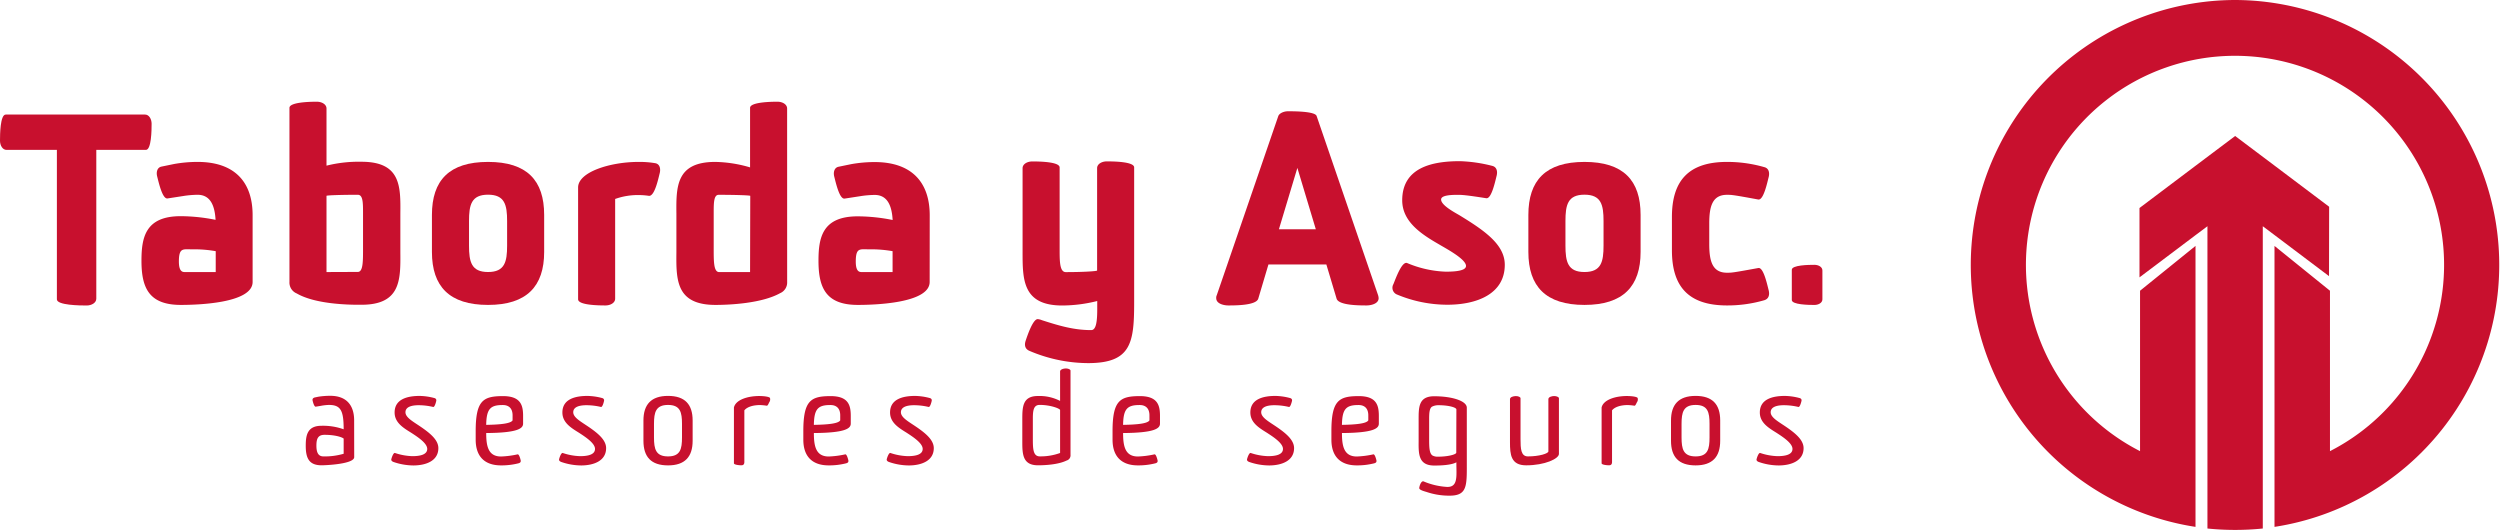
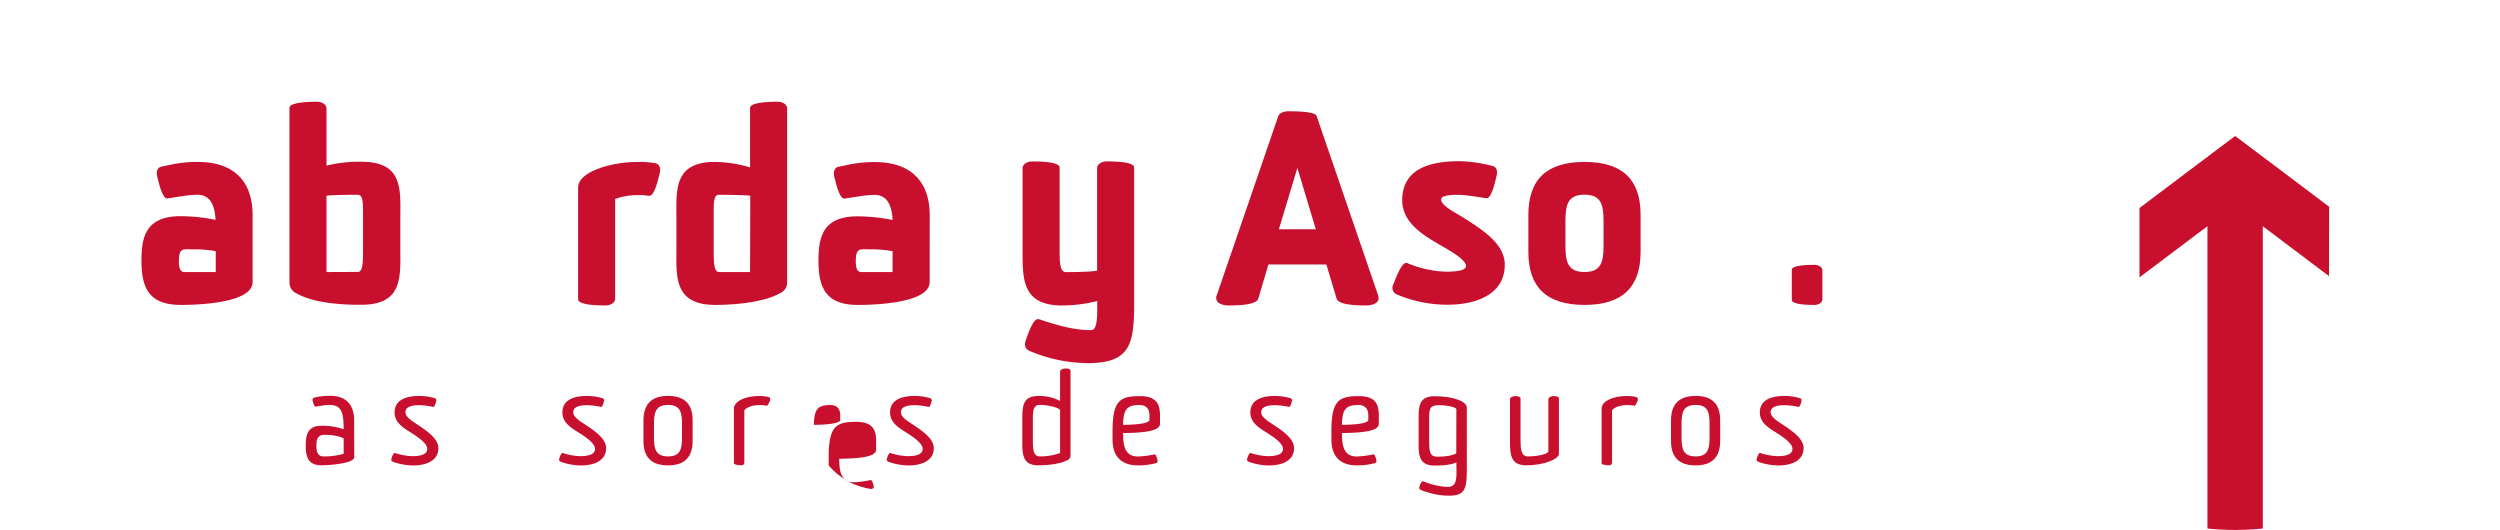
<svg xmlns="http://www.w3.org/2000/svg" id="Capa_1" data-name="Capa 1" viewBox="0 0 813.09 172.35">
  <defs>
    <style>.cls-1{fill:#c8102e;}</style>
  </defs>
-   <path class="cls-1" d="M304.23,397c-2.21,0-9.68-.08-9.68-2V346.39H278.17c-1.28,0-2.12-1.44-2.12-3,0-2.12.08-8.49,1.86-8.49h45.33c1.27,0,2.12,1.45,2.12,3,0,2.13-.08,8.49-1.86,8.49H307.37v48.39C307.37,396.13,305.84,397,304.23,397Z" transform="translate(-276.05 -297.64)" />
  <path class="cls-1" d="M358.21,389.34c0,7.05-18.5,7.47-23.34,7.47-10.35,0-12.81-5.52-12.81-14.34,0-7.47,1.18-14.52,12.73-14.52a58.36,58.36,0,0,1,11.37,1.19c-.25-4.5-1.61-8.15-5.85-8.15a32.48,32.48,0,0,0-4.84.43l-4.93.76c-1.69.26-2.88-5.26-3.39-7.22-.34-1.44.08-2.88,1.44-3.14l4.08-.84a43.51,43.51,0,0,1,7.64-.68c12.05,0,17.9,6.53,17.9,17.31Zm-12-3.22v-6.79a40.51,40.51,0,0,0-7.72-.6c-2.8,0-4.08-.51-4.25,3.23-.08,2.46.26,4.16,1.79,4.16Z" transform="translate(-276.05 -297.64)" />
  <path class="cls-1" d="M372.56,393.08a3.83,3.83,0,0,1-2.37-3.74V332.72c0-1.86,6.7-2,8.91-2,1.61,0,3.14.85,3.14,2.21v18.59a42.92,42.92,0,0,1,11.37-1.27c12.82,0,12.74,8,12.65,16.89v12.56c.09,9,.09,17.06-12.65,17.06C388.78,396.81,378.42,396.47,372.56,393.08Zm19.86-7c1.79,0,1.7-3.65,1.7-8.24V366.59c0-3.22-.08-5.6-1.7-5.6-5.6,0-10.18.17-10.18.34v24.79Z" transform="translate(-276.05 -297.64)" />
-   <path class="cls-1" d="M416.53,367.53c0-11.21,5.6-17.23,18.25-17.23s18.25,6,18.25,17.23v12.05c0,11.2-5.68,17.23-18.25,17.23s-18.25-6-18.25-17.23Zm12.06,10c0,5.27.76,8.58,6.19,8.58s6.2-3.31,6.2-8.58v-8c0-5.26-.77-8.57-6.2-8.57s-6.19,3.31-6.19,8.57Z" transform="translate(-276.05 -297.64)" />
  <path class="cls-1" d="M483.85,361.08a22,22,0,0,0-7.73,1.27v32.43c0,1.35-1.53,2.2-3.14,2.2-2.21,0-8.91-.08-8.91-2V358.61c0-5,10.35-8.31,19.69-8.31a30.94,30.94,0,0,1,5.43.42c1.36.26,1.78,1.61,1.45,3.14-.51,2-1.7,7.73-3.57,7.47A23.21,23.21,0,0,0,483.85,361.08Z" transform="translate(-276.05 -297.64)" />
  <path class="cls-1" d="M532.06,389.34a3.76,3.76,0,0,1-2.29,3.65c-5.94,3.31-16.3,3.82-21,3.82-12.82,0-12.82-8.06-12.73-17.06V367.19c-.09-8.91-.09-16.89,12.64-16.89A42.22,42.22,0,0,1,520,352.08V332.72c0-1.86,6.7-2,8.91-2,1.61,0,3.14.85,3.14,2.21Zm-12-28c0-.17-4.59-.34-10.27-.34-1.53,0-1.62,2.38-1.62,5.6v11.29c0,4.59-.08,8.24,1.79,8.24H520Z" transform="translate(-276.05 -297.64)" />
  <path class="cls-1" d="M578.41,389.34c0,7.05-18.51,7.47-23.35,7.47-10.35,0-12.81-5.52-12.81-14.34C542.25,375,543.44,368,555,368a58.36,58.36,0,0,1,11.37,1.19c-.25-4.5-1.61-8.15-5.85-8.15a32.48,32.48,0,0,0-4.84.43l-4.93.76c-1.69.26-2.88-5.26-3.39-7.22-.34-1.44.09-2.88,1.44-3.14l4.08-.84a43.51,43.51,0,0,1,7.64-.68c12,0,17.91,6.53,17.91,17.31Zm-12.06-3.22v-6.79a40.51,40.51,0,0,0-7.72-.6c-2.8,0-4.07-.51-4.24,3.23-.09,2.46.25,4.16,1.78,4.16Z" transform="translate(-276.05 -297.64)" />
  <path class="cls-1" d="M632.91,398.25v-2.71A47.4,47.4,0,0,1,621.53,397c-13,0-12.9-8.57-12.9-17.65v-27c0-1.35,1.53-2.2,3.14-2.2,2.21,0,8.91.08,8.91,1.95v27.25c0,3.82.17,6.79,2,6.79,5.52,0,9.93-.26,10.19-.51V352.33c0-1.35,1.52-2.2,3.14-2.2,2.2,0,8.91.08,8.91,1.95v43.8c0,13.24-.93,19.86-15,19.86a49.07,49.07,0,0,1-19.09-4c-1.36-.59-1.7-1.78-1.19-3.31.59-1.78,2.37-7,3.9-7a4.51,4.51,0,0,1,1.36.34c5.52,1.78,10.35,3.23,16,3.23C632.48,405.05,632.91,402.5,632.91,398.25Z" transform="translate(-276.05 -297.64)" />
  <path class="cls-1" d="M707.43,383.66H688.59l-3.31,11.12c-.68,2.2-7.39,2.2-9.77,2.2-1.35,0-3.9-.51-3.9-2.37a1.85,1.85,0,0,1,.17-.94l20-58.23c.34-1,1.87-1.61,3.14-1.61,1.95,0,8.83,0,9.34,1.53l20,58.31a3.88,3.88,0,0,1,.17.94c0,1.86-2.55,2.37-3.91,2.37-2.37,0-9.08,0-9.76-2.2ZM692,372.2h12L698,352.25Z" transform="translate(-276.05 -297.64)" />
  <path class="cls-1" d="M746.23,386c3,0,6.62-.25,6.62-1.87,0-2.29-6.88-5.85-8.75-7-5.6-3.22-12-7.3-12-14.34,0-10.78,9.94-12.73,18.77-12.73a47.73,47.73,0,0,1,10.52,1.53c1.36.33,1.78,1.61,1.44,3.13-.51,2-1.7,7.65-3.39,7.39-6.37-1-7.81-1.1-9.26-1.1-2,0-5.43.08-5.43,1.52,0,1.87,4.33,4.16,5.94,5.1,7.9,4.84,14.77,9.42,14.77,16.12,0,9.6-9.25,13-18.67,13a42.52,42.52,0,0,1-16.55-3.39,2.36,2.36,0,0,1-1-3.31c.76-1.87,2.72-7.39,4.41-6.88A35.42,35.42,0,0,0,746.23,386Z" transform="translate(-276.05 -297.64)" />
  <path class="cls-1" d="M773.13,367.53c0-11.21,5.61-17.23,18.25-17.23s18.25,6,18.25,17.23v12.05c0,11.2-5.68,17.23-18.25,17.23s-18.25-6-18.25-17.23Zm12.06,10c0,5.27.76,8.58,6.19,8.58s6.2-3.31,6.2-8.58v-8c0-5.26-.76-8.57-6.2-8.57s-6.19,3.31-6.19,8.57Z" transform="translate(-276.05 -297.64)" />
-   <path class="cls-1" d="M851.31,392.14c.34,1.53-.08,2.72-1.44,3.14a42.86,42.86,0,0,1-12.14,1.7c-12.65,0-17.91-6.28-17.91-17.91V368.21c0-11.63,5.26-17.91,17.91-17.91A43.51,43.51,0,0,1,849.87,352c1.36.34,1.78,1.62,1.44,3.14-.51,2-1.7,7.64-3.39,7.39C839.6,361,839.26,361,837.73,361c-4.84,0-5.77,3.91-5.77,9.34V377c0,5.43.93,9.34,5.77,9.34,1.61,0,1.78,0,10.19-1.53C849.61,384.5,850.8,390.19,851.31,392.14Z" transform="translate(-276.05 -297.64)" />
  <path class="cls-1" d="M858.81,385.38c0-1.54,5.53-1.61,7.36-1.61,1.33,0,2.59.7,2.59,1.82V395c0,1.12-1.26,1.82-2.59,1.82-1.83,0-7.36-.07-7.36-1.61Z" transform="translate(-276.05 -297.64)" />
  <path class="cls-1" d="M391.25,446.32c0,2.25-9.19,2.65-10.62,2.65-4.16,0-5.14-2.44-5.14-6.36,0-3.35.49-6.49,5.1-6.49a19.82,19.82,0,0,1,7.23,1.14c0-5.92-.86-7.92-4.74-7.92a15.43,15.43,0,0,0-2.65.29l-1.71.28c-.45,0-.82-1.18-1-2-.13-.57.2-.85.69-1l1.22-.25a25.09,25.09,0,0,1,3.84-.29c5.19,0,7.76,3,7.76,8Zm-3.43-1.1v-4.94c-.66-.53-2.94-1.22-6.21-1.22-1.91,0-2.61,1-2.65,3.22s.41,3.8,2.29,3.8A21.92,21.92,0,0,0,387.82,445.22Z" transform="translate(-276.05 -297.64)" />
  <path class="cls-1" d="M410.15,446c2.44,0,4.85-.45,4.85-2.36s-3.3-4-5.18-5.23c-2.49-1.55-5.43-3.26-5.43-6.61,0-4.49,4.41-5.39,8.16-5.39a19.63,19.63,0,0,1,4.66.66c.53.12.81.4.73.93-.16.78-.57,2.08-1,2a20.64,20.64,0,0,0-4.73-.57c-2.08,0-4.29.45-4.29,2.29,0,1.47,1.84,2.65,3.76,3.92,3.79,2.49,6.94,4.85,6.94,7.75,0,4.12-4,5.63-8.17,5.63a20.19,20.19,0,0,1-6.45-1.14c-.49-.2-.81-.49-.65-1,.2-.77.69-2,1.14-1.92A19.51,19.51,0,0,0,410.15,446Z" transform="translate(-276.05 -297.64)" />
-   <path class="cls-1" d="M439,449c-5.43,0-8.24-3-8.24-8.36v-2.74c0-10,2.4-11.43,8.89-11.43,5.88,0,6.53,3.11,6.53,6.49v2.45c0,1.55-1.63,3-12,3.07,0,4.28.66,7.63,4.82,7.63a29.36,29.36,0,0,0,5.39-.7c.45-.08.82,1.15,1,1.92.12.61-.2.86-.74,1A22.24,22.24,0,0,1,439,449Zm3.76-16.28c0-2.08-1.06-3.35-3.19-3.35-4,0-5.3,1.19-5.39,6.45,4.82-.08,8-.45,8.58-1.47Z" transform="translate(-276.05 -297.64)" />
  <path class="cls-1" d="M464.71,446c2.45,0,4.86-.45,4.86-2.36s-3.31-4-5.18-5.23c-2.49-1.55-5.43-3.26-5.43-6.61,0-4.49,4.4-5.39,8.16-5.39a19.7,19.7,0,0,1,4.66.66c.52.12.81.4.73.93-.16.78-.57,2.08-1,2a20.72,20.72,0,0,0-4.74-.57c-2.08,0-4.28.45-4.28,2.29,0,1.47,1.83,2.65,3.75,3.92,3.8,2.49,6.94,4.85,6.94,7.75,0,4.12-4,5.63-8.16,5.63a20.14,20.14,0,0,1-6.45-1.14c-.49-.2-.82-.49-.65-1,.2-.77.69-2,1.14-1.92A19.38,19.38,0,0,0,464.71,446Z" transform="translate(-276.05 -297.64)" />
  <path class="cls-1" d="M485.32,434.4c0-5.18,2.49-8,8-8s8,2.78,8,8V441c0,5.18-2.49,8-8,8s-8-2.77-8-8Zm3.43,5.51c0,3.76.57,6.17,4.57,6.17s4.54-2.41,4.54-6.17v-4.4c0-3.76-.54-6.17-4.54-6.17s-4.57,2.41-4.57,6.17Z" transform="translate(-276.05 -297.64)" />
  <path class="cls-1" d="M523.24,429.38c-2,0-4.12.49-5.1,1.72v16.81c0,.62-.25,1.06-.94,1.06-.94,0-2.45-.2-2.45-.65V430.16c.61-2.57,4.61-3.72,8.21-3.72,1.3,0,3.18.17,3.51.62a1.62,1.62,0,0,1-.21,1.38c-.2.33-.49,1.23-.86,1.15A16.31,16.31,0,0,0,523.24,429.38Z" transform="translate(-276.05 -297.64)" />
-   <path class="cls-1" d="M545.57,449c-5.43,0-8.25-3-8.25-8.36v-2.74c0-10,2.41-11.43,8.9-11.43,5.88,0,6.53,3.11,6.53,6.49v2.45c0,1.55-1.63,3-12,3.07,0,4.28.66,7.63,4.82,7.63a29.46,29.46,0,0,0,5.39-.7c.44-.08.81,1.15,1,1.92.13.61-.2.86-.73,1A22.37,22.37,0,0,1,545.57,449Zm3.75-16.28c0-2.08-1.06-3.35-3.18-3.35-4,0-5.31,1.19-5.39,6.45,4.82-.08,8-.45,8.57-1.47Z" transform="translate(-276.05 -297.64)" />
+   <path class="cls-1" d="M545.57,449v-2.74c0-10,2.41-11.43,8.9-11.43,5.88,0,6.53,3.11,6.53,6.49v2.45c0,1.55-1.63,3-12,3.07,0,4.28.66,7.63,4.82,7.63a29.46,29.46,0,0,0,5.39-.7c.44-.08.81,1.15,1,1.92.13.61-.2.86-.73,1A22.37,22.37,0,0,1,545.57,449Zm3.75-16.28c0-2.08-1.06-3.35-3.18-3.35-4,0-5.31,1.19-5.39,6.45,4.82-.08,8-.45,8.57-1.47Z" transform="translate(-276.05 -297.64)" />
  <path class="cls-1" d="M571.28,446c2.45,0,4.86-.45,4.86-2.36s-3.31-4-5.18-5.23c-2.49-1.55-5.43-3.26-5.43-6.61,0-4.49,4.4-5.39,8.16-5.39a19.54,19.54,0,0,1,4.65.66c.53.12.82.4.74.93-.16.78-.57,2.08-1,2a20.72,20.72,0,0,0-4.74-.57c-2.08,0-4.28.45-4.28,2.29,0,1.47,1.83,2.65,3.75,3.92,3.8,2.49,6.94,4.85,6.94,7.75,0,4.12-4,5.63-8.16,5.63a20.14,20.14,0,0,1-6.45-1.14c-.49-.2-.82-.49-.66-1,.21-.77.7-2,1.15-1.92A19.38,19.38,0,0,0,571.28,446Z" transform="translate(-276.05 -297.64)" />
  <path class="cls-1" d="M624.22,445.59a1.73,1.73,0,0,1-1.27,1.83c-2.77,1.35-7.1,1.55-9.3,1.55-5.07,0-5.11-3.71-5.11-7.87v-6.86c0-4.12,0-7.8,5.06-7.8a14.58,14.58,0,0,1,7.23,1.59v-9.55c0-.69,1.1-1,1.88-1s1.51.33,1.51.7ZM620.83,431c0-.44-3-1.67-6.65-1.67-2,0-2.21,1.88-2.21,4.49v6.25c0,3.34,0,6,2.25,6a18.52,18.52,0,0,0,6.61-1.1Z" transform="translate(-276.05 -297.64)" />
  <path class="cls-1" d="M646.14,449c-5.43,0-8.25-3-8.25-8.36v-2.74c0-10,2.41-11.43,8.9-11.43,5.88,0,6.53,3.11,6.53,6.49v2.45c0,1.55-1.63,3-12,3.07,0,4.28.65,7.63,4.82,7.63a29.46,29.46,0,0,0,5.39-.7c.44-.08.81,1.15,1,1.92.13.61-.2.86-.73,1A22.37,22.37,0,0,1,646.14,449Zm3.75-16.28c0-2.08-1.06-3.35-3.18-3.35-4,0-5.31,1.19-5.39,6.45,4.82-.08,8-.45,8.57-1.47Z" transform="translate(-276.05 -297.64)" />
  <path class="cls-1" d="M688.46,446c2.45,0,4.86-.45,4.86-2.36s-3.31-4-5.19-5.23c-2.49-1.55-5.42-3.26-5.42-6.61,0-4.49,4.4-5.39,8.16-5.39a19.54,19.54,0,0,1,4.65.66c.53.12.82.4.74.93-.17.78-.58,2.08-1,2a20.72,20.72,0,0,0-4.74-.57c-2.08,0-4.28.45-4.28,2.29,0,1.47,1.83,2.65,3.75,3.92,3.8,2.49,6.94,4.85,6.94,7.75,0,4.12-4,5.63-8.16,5.63a20.14,20.14,0,0,1-6.45-1.14c-.49-.2-.82-.49-.66-1,.21-.77.7-2,1.15-1.92A19.38,19.38,0,0,0,688.46,446Z" transform="translate(-276.05 -297.64)" />
  <path class="cls-1" d="M717.32,449c-5.43,0-8.25-3-8.25-8.36v-2.74c0-10,2.41-11.43,8.9-11.43,5.88,0,6.53,3.11,6.53,6.49v2.45c0,1.55-1.63,3-12,3.07,0,4.28.66,7.63,4.82,7.63a29.46,29.46,0,0,0,5.39-.7c.44-.08.81,1.15,1,1.92.13.61-.2.86-.73,1A22.37,22.37,0,0,1,717.32,449Zm3.75-16.28c0-2.08-1.06-3.35-3.18-3.35-4,0-5.31,1.19-5.39,6.45,4.82-.08,8-.45,8.57-1.47Z" transform="translate(-276.05 -297.64)" />
  <path class="cls-1" d="M746.62,456c3.8.17,3.06-3.75,3.1-8-1.79,1-5.63,1.05-7.18,1.05-5.14,0-5.14-3.71-5.1-7.87v-6.86c0-4.12-.09-7.8,5.06-7.8,5.92,0,10.61,1.55,10.61,3.72V450c0,6.24-.36,8.85-5.63,8.85a23.06,23.06,0,0,1-7.51-1.22c-.82-.24-2.37-.65-2.33-1.27s.61-2.4,1.39-2.16A22.83,22.83,0,0,0,746.62,456Zm3.1-25.18c0-.69-2.57-1.39-5.83-1.39a4.49,4.49,0,0,0-2.13.49c-.81.57-.9,2.12-.9,4v6.25c0,2.69,0,4.94,1.11,5.63a3.49,3.49,0,0,0,1.71.37c3.1,0,5.67-.62,6-1.23Z" transform="translate(-276.05 -297.64)" />
  <path class="cls-1" d="M767.15,427.46c0-.69,1.1-1,1.92-1s1.51.33,1.51.7V440.4c0,3.19.12,5.68,2.41,5.68,3.67,0,6.65-.94,6.65-1.63v-17c0-.69,1.1-1,1.88-1s1.55.33,1.55.7v18.12c0,1.55-4.57,3.71-10.65,3.71-5,0-5.27-3.51-5.27-7.51Z" transform="translate(-276.05 -297.64)" />
  <path class="cls-1" d="M805.44,429.38c-2,0-4.12.49-5.1,1.72v16.81c0,.62-.25,1.06-.94,1.06-.94,0-2.45-.2-2.45-.65V430.16c.61-2.57,4.61-3.72,8.2-3.72,1.31,0,3.19.17,3.51.62a1.59,1.59,0,0,1-.2,1.38c-.21.33-.49,1.23-.86,1.15A16.48,16.48,0,0,0,805.44,429.38Z" transform="translate(-276.05 -297.64)" />
  <path class="cls-1" d="M819.52,434.4c0-5.18,2.49-8,8-8s8,2.78,8,8V441c0,5.18-2.49,8-8,8s-8-2.77-8-8Zm3.43,5.51c0,3.76.57,6.17,4.57,6.17s4.53-2.41,4.53-6.17v-4.4c0-3.76-.53-6.17-4.53-6.17s-4.57,2.41-4.57,6.17Z" transform="translate(-276.05 -297.64)" />
  <path class="cls-1" d="M854.17,446c2.45,0,4.86-.45,4.86-2.36s-3.31-4-5.19-5.23c-2.49-1.55-5.43-3.26-5.43-6.61,0-4.49,4.41-5.39,8.17-5.39a19.54,19.54,0,0,1,4.65.66c.53.12.82.4.74.93-.17.78-.58,2.08-1,2a20.72,20.72,0,0,0-4.74-.57c-2.08,0-4.29.45-4.29,2.29,0,1.47,1.84,2.65,3.76,3.92,3.8,2.49,6.94,4.85,6.94,7.75,0,4.12-4,5.63-8.16,5.63a20.14,20.14,0,0,1-6.45-1.14c-.49-.2-.82-.49-.65-1,.2-.77.69-2,1.14-1.92A19.38,19.38,0,0,0,854.17,446Z" transform="translate(-276.05 -297.64)" />
-   <path class="cls-1" d="M1003,297.64A86.18,86.18,0,0,0,990.11,469V377.62l-.27.22L972.07,392.2v52.17a68,68,0,1,1,61.77,0V392.2l-.27-.22-17.77-14.36V469A86.18,86.18,0,0,0,1003,297.64Z" transform="translate(-276.05 -297.64)" />
  <path class="cls-1" d="M1033.57,364.88l-18-13.56L1003,341.87l-13.11,9.86-18,13.56v22.56l18-13.56,4.1-3.07v98.31a88.67,88.67,0,0,0,18,0V371.22l3.54,2.66,18,13.57Z" transform="translate(-276.05 -297.64)" />
</svg>